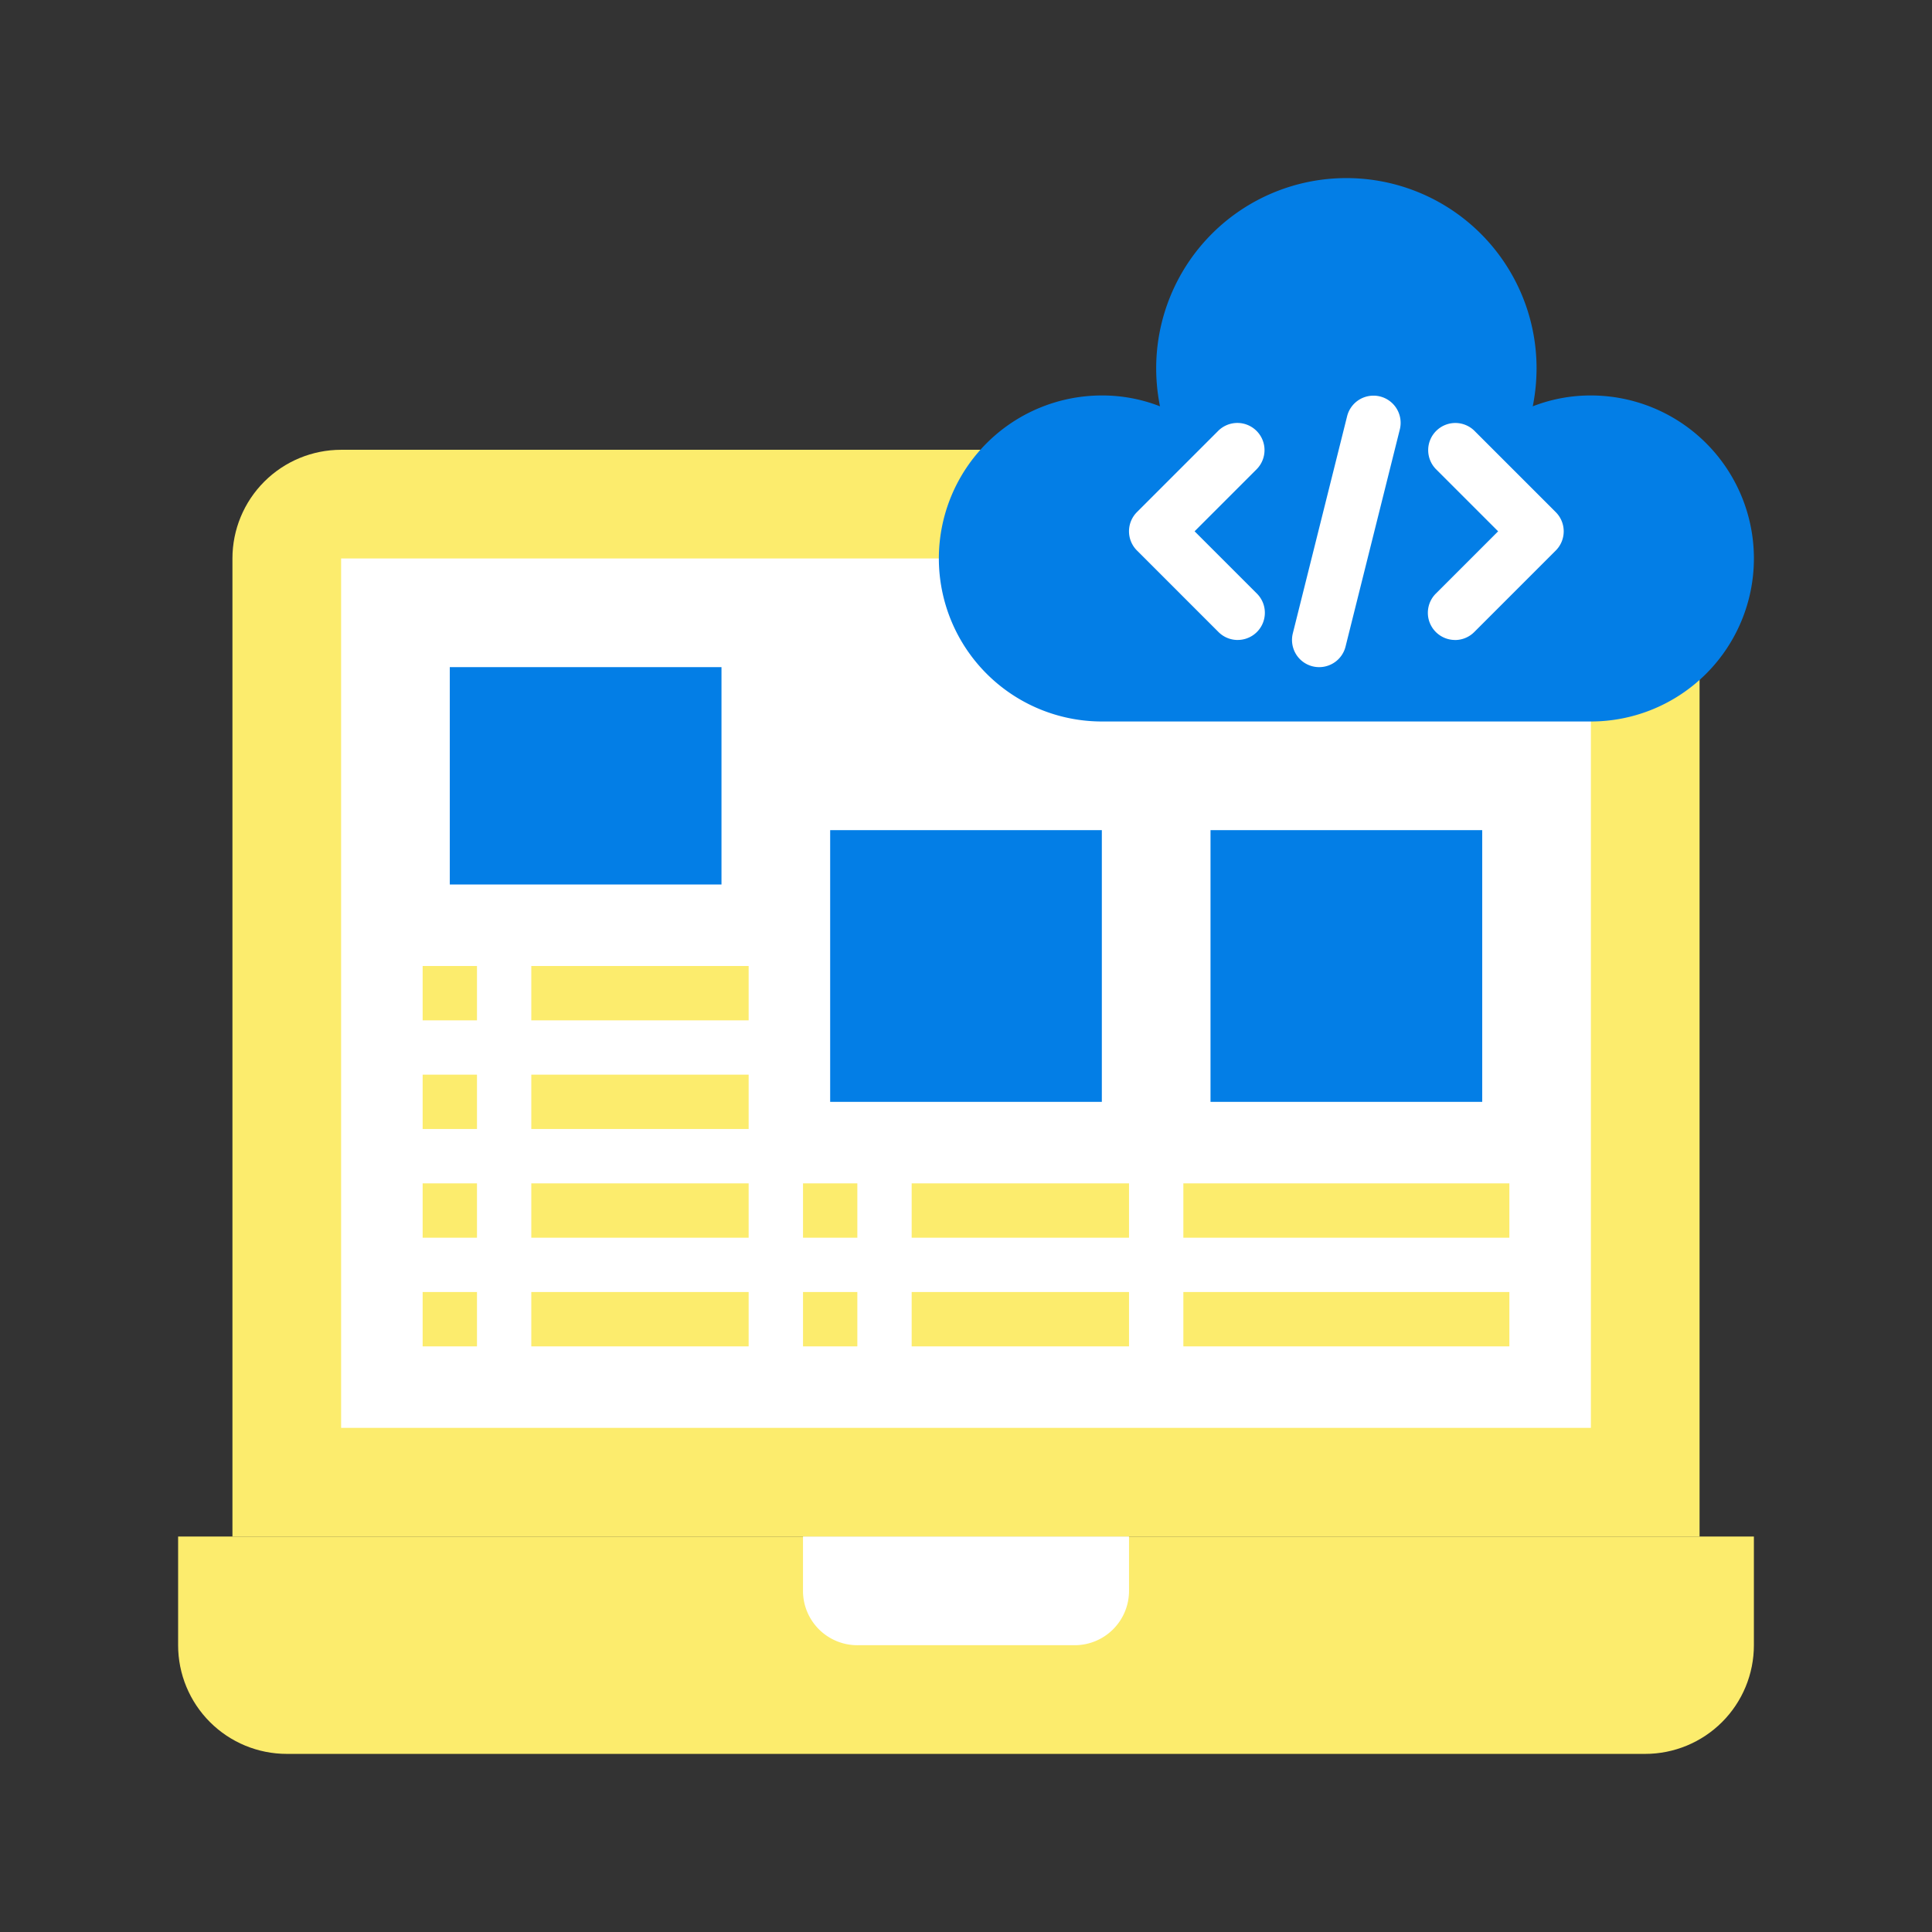
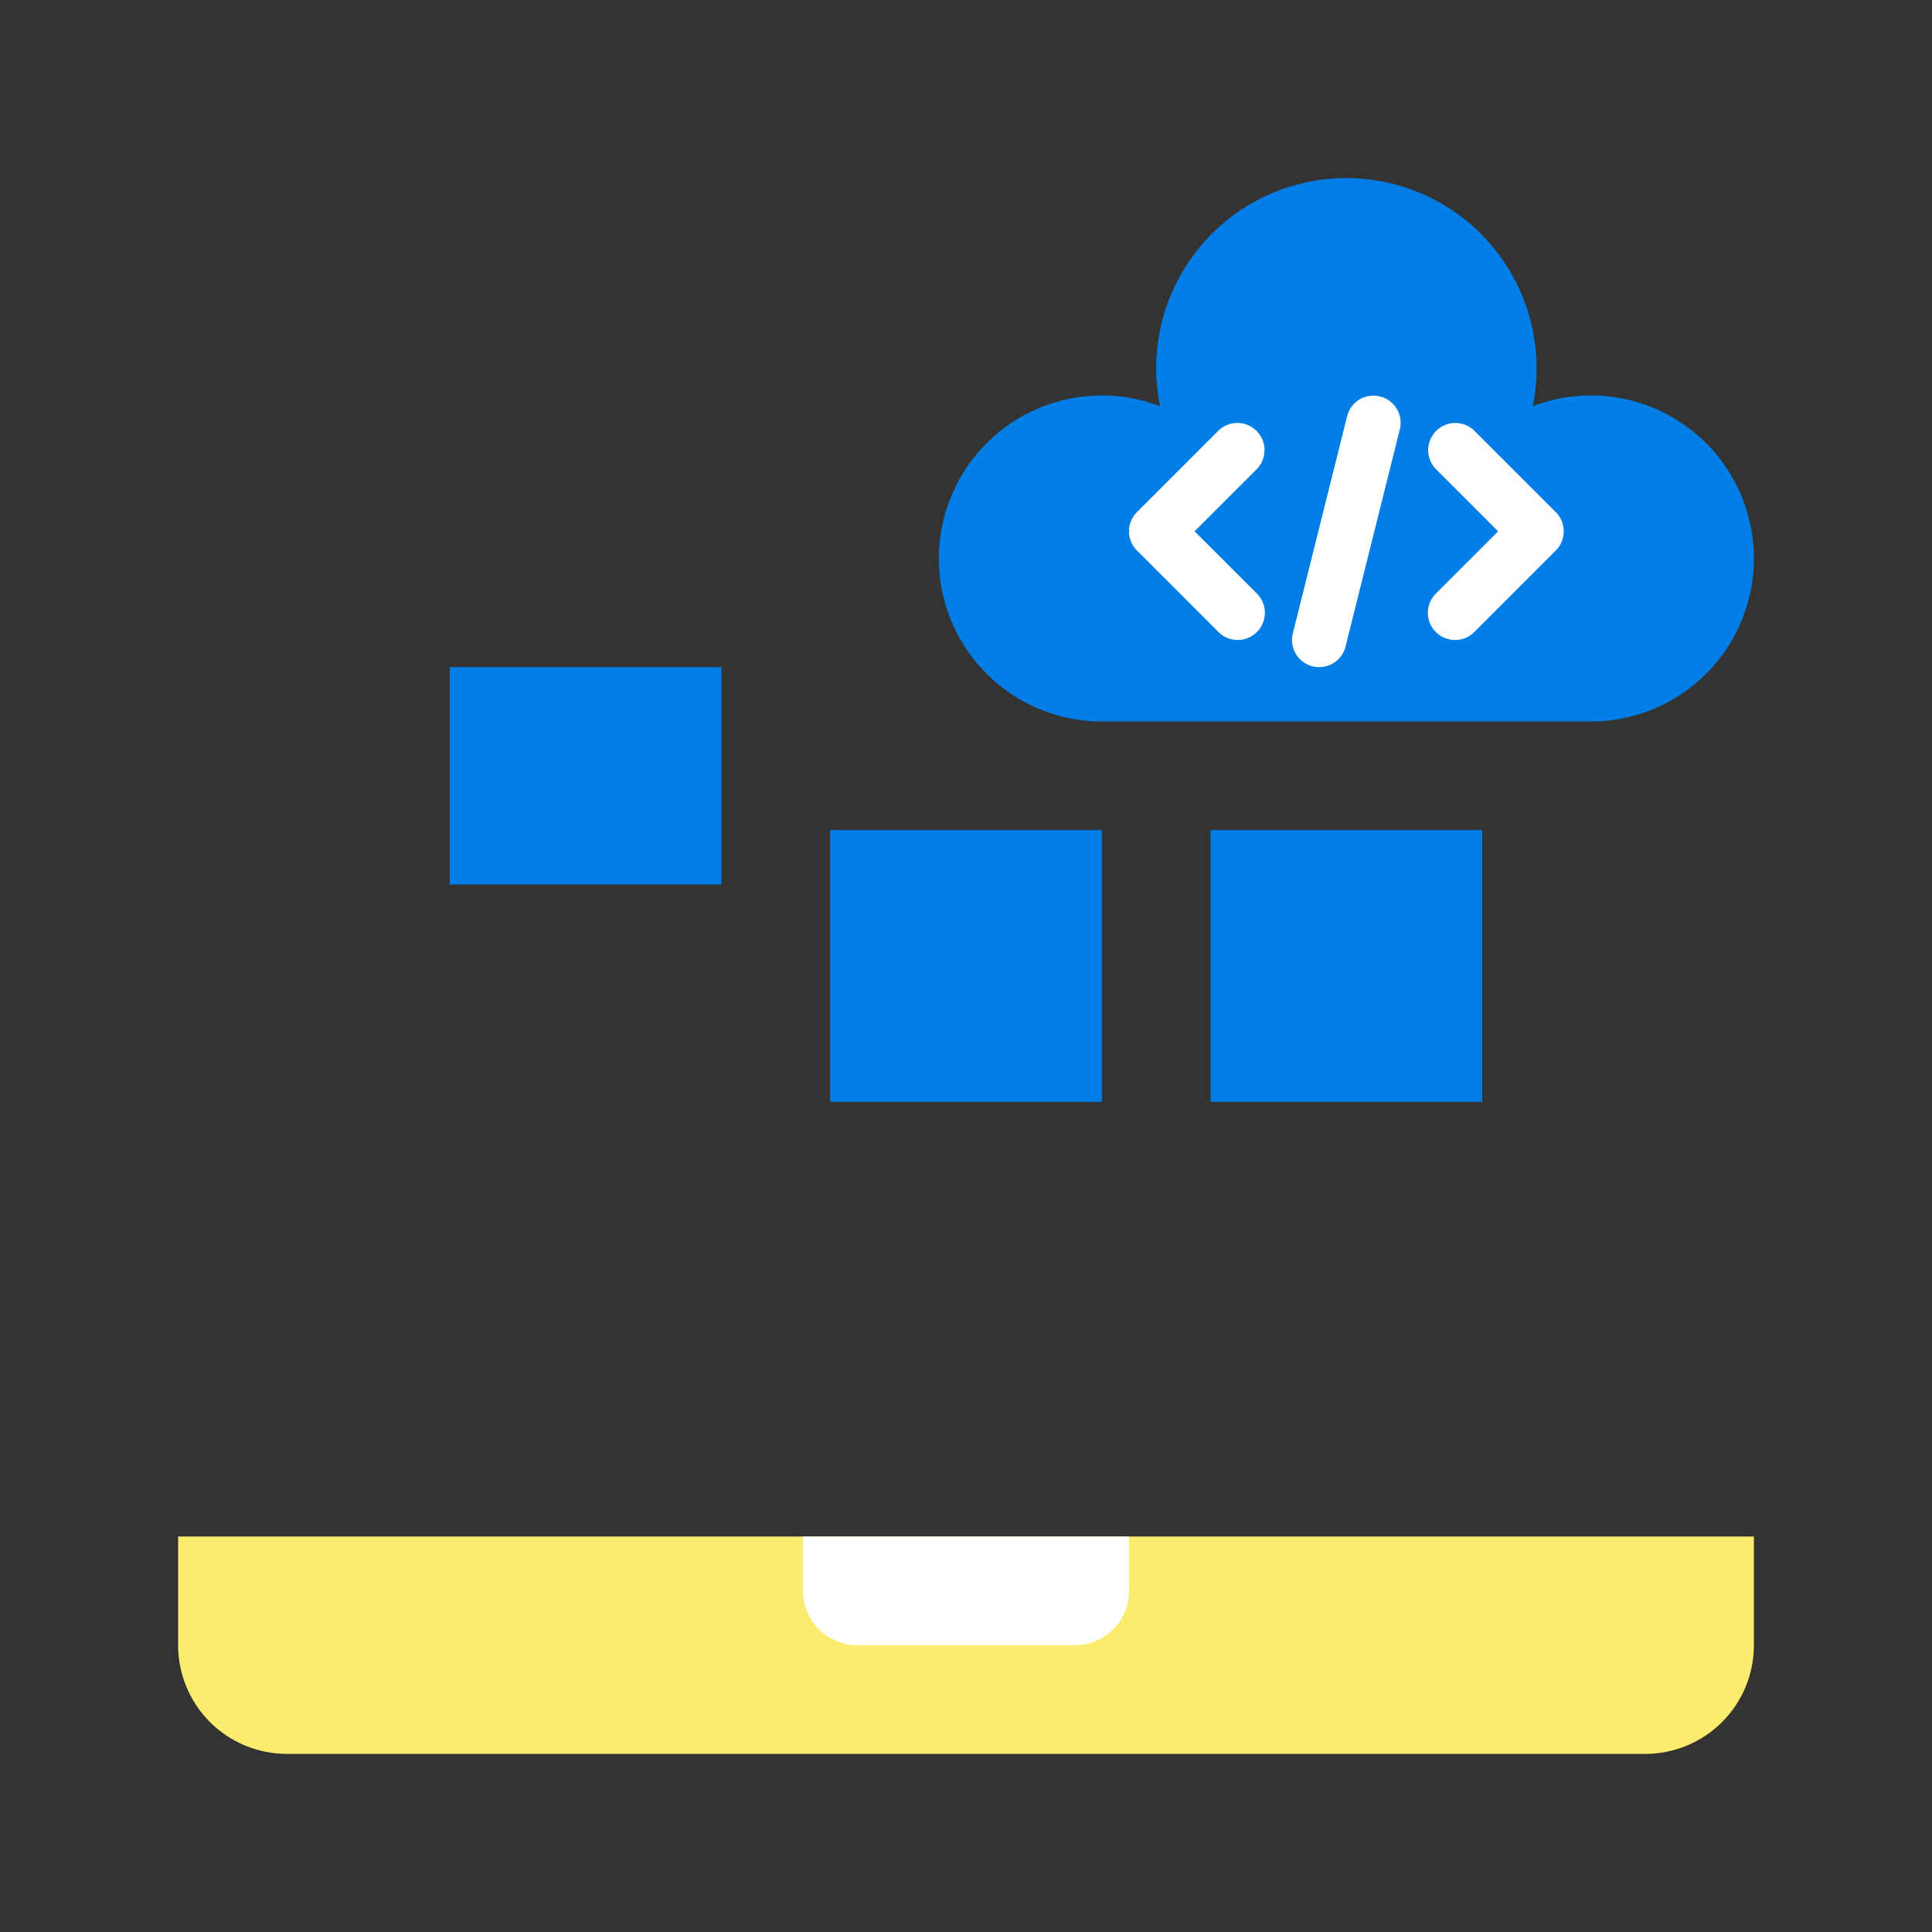
<svg xmlns="http://www.w3.org/2000/svg" width="100" height="100" fill="none">
  <rect width="100%" height="100%" fill="#333333" stroke="none" />
-   <path d="M17.656 23.281h64.688c1.492 0 2.922.593 3.977 1.648s1.648 2.486 1.648 3.977v50.625H12.031V28.906c0-1.492.593-2.922 1.648-3.977s2.486-1.647 3.977-1.648z" fill="#fcec6d" />
-   <path d="M17.656 28.906h64.688v45H17.656v-45z" fill="#fff" />
  <path d="M12.031 79.531H9.219v5.625c0 1.492.593 2.923 1.648 3.978s2.486 1.647 3.977 1.647h70.312c1.492 0 2.923-.593 3.978-1.647s1.647-2.486 1.647-3.978v-5.625h-78.75z" fill="#fcec6d" />
  <path d="M44.375 85.156h11.25c.746 0 1.461-.296 1.989-.824a2.81 2.81 0 0 0 .824-1.989v-2.813H41.563v2.813a2.81 2.81 0 0 0 .824 1.989c.527.527 1.243.824 1.989.824z" fill="#fff" />
  <path d="M23.281 34.531h14.063v11.25H23.281v-11.25zm19.688 8.438h14.062v14.062H42.969V42.969zm39.375-22.5a8.24 8.24 0 0 0-3.009.562 10.05 10.05 0 0 0 .197-1.969c0-2.611-1.037-5.114-2.883-6.961a9.84 9.84 0 0 0-6.961-2.883c-2.611 0-5.115 1.037-6.961 2.883s-2.883 4.35-2.883 6.961a10.05 10.05 0 0 0 .197 1.969c-.959-.374-1.98-.565-3.009-.562a8.44 8.44 0 0 0-8.437 8.437 8.44 8.44 0 0 0 8.437 8.438h25.313a8.44 8.44 0 0 0 8.437-8.438 8.44 8.44 0 0 0-8.437-8.437zm-19.688 22.5h14.063v14.062H62.656V42.969z" fill="#037ee6" />
-   <path d="M27.5 55.625h11.25v2.813H27.5v-2.812zm0 5.625h11.25v2.813H27.5V61.25zm0 5.625h11.25v2.813H27.5v-2.812zm19.688-5.625h11.25v2.813h-11.25V61.25zm0 5.625h11.25v2.813h-11.25v-2.812zM61.25 61.25h16.875v2.813H61.25V61.25zm0 5.625h16.875v2.813H61.25v-2.812zM41.563 61.25h2.813v2.813h-2.812V61.25zm0 5.625h2.813v2.813h-2.812v-2.812z" fill="#fcec6d" />
  <path d="M64.062 33.125c-.373 0-.73-.148-.994-.412l-4.219-4.219c-.264-.264-.412-.621-.412-.994s.148-.73.412-.994l4.219-4.219c.265-.256.62-.398.989-.395s.721.151.982.412.409.613.412.982-.139.724-.395.989L61.832 27.5l3.225 3.224c.197.197.331.447.385.72a1.41 1.41 0 0 1-.08.812 1.4 1.4 0 0 1-.518.631 1.41 1.41 0 0 1-.781.237zm11.25 0a1.41 1.41 0 0 1-1.299-.868c-.107-.257-.134-.54-.08-.812s.188-.523.385-.72l3.225-3.224-3.225-3.224c-.256-.265-.398-.62-.395-.989s.151-.721.412-.982.613-.409.982-.412.724.139.989.395l4.219 4.219c.264.264.412.621.412.994s-.148.73-.412.994l-4.219 4.219c-.264.264-.621.412-.994.412zm-7.031 1.406c-.116 0-.231-.014-.343-.042-.362-.091-.673-.321-.864-.641s-.248-.703-.158-1.065l2.813-11.25c.093-.359.324-.668.643-.857a1.41 1.41 0 0 1 1.06-.155c.36.09.67.319.862.637a1.41 1.41 0 0 1 .163 1.059l-2.812 11.25a1.4 1.4 0 0 1-.498.766 1.41 1.41 0 0 1-.864.298z" fill="#fff" />
-   <path d="M27.5 50h11.25v2.813H27.5V50zm-5.625 0h2.813v2.813h-2.812V50zm0 5.625h2.813v2.813h-2.812v-2.812zm0 5.625h2.813v2.813h-2.812V61.25zm0 5.625h2.813v2.813h-2.812v-2.812z" fill="#fcec6d" />
</svg>